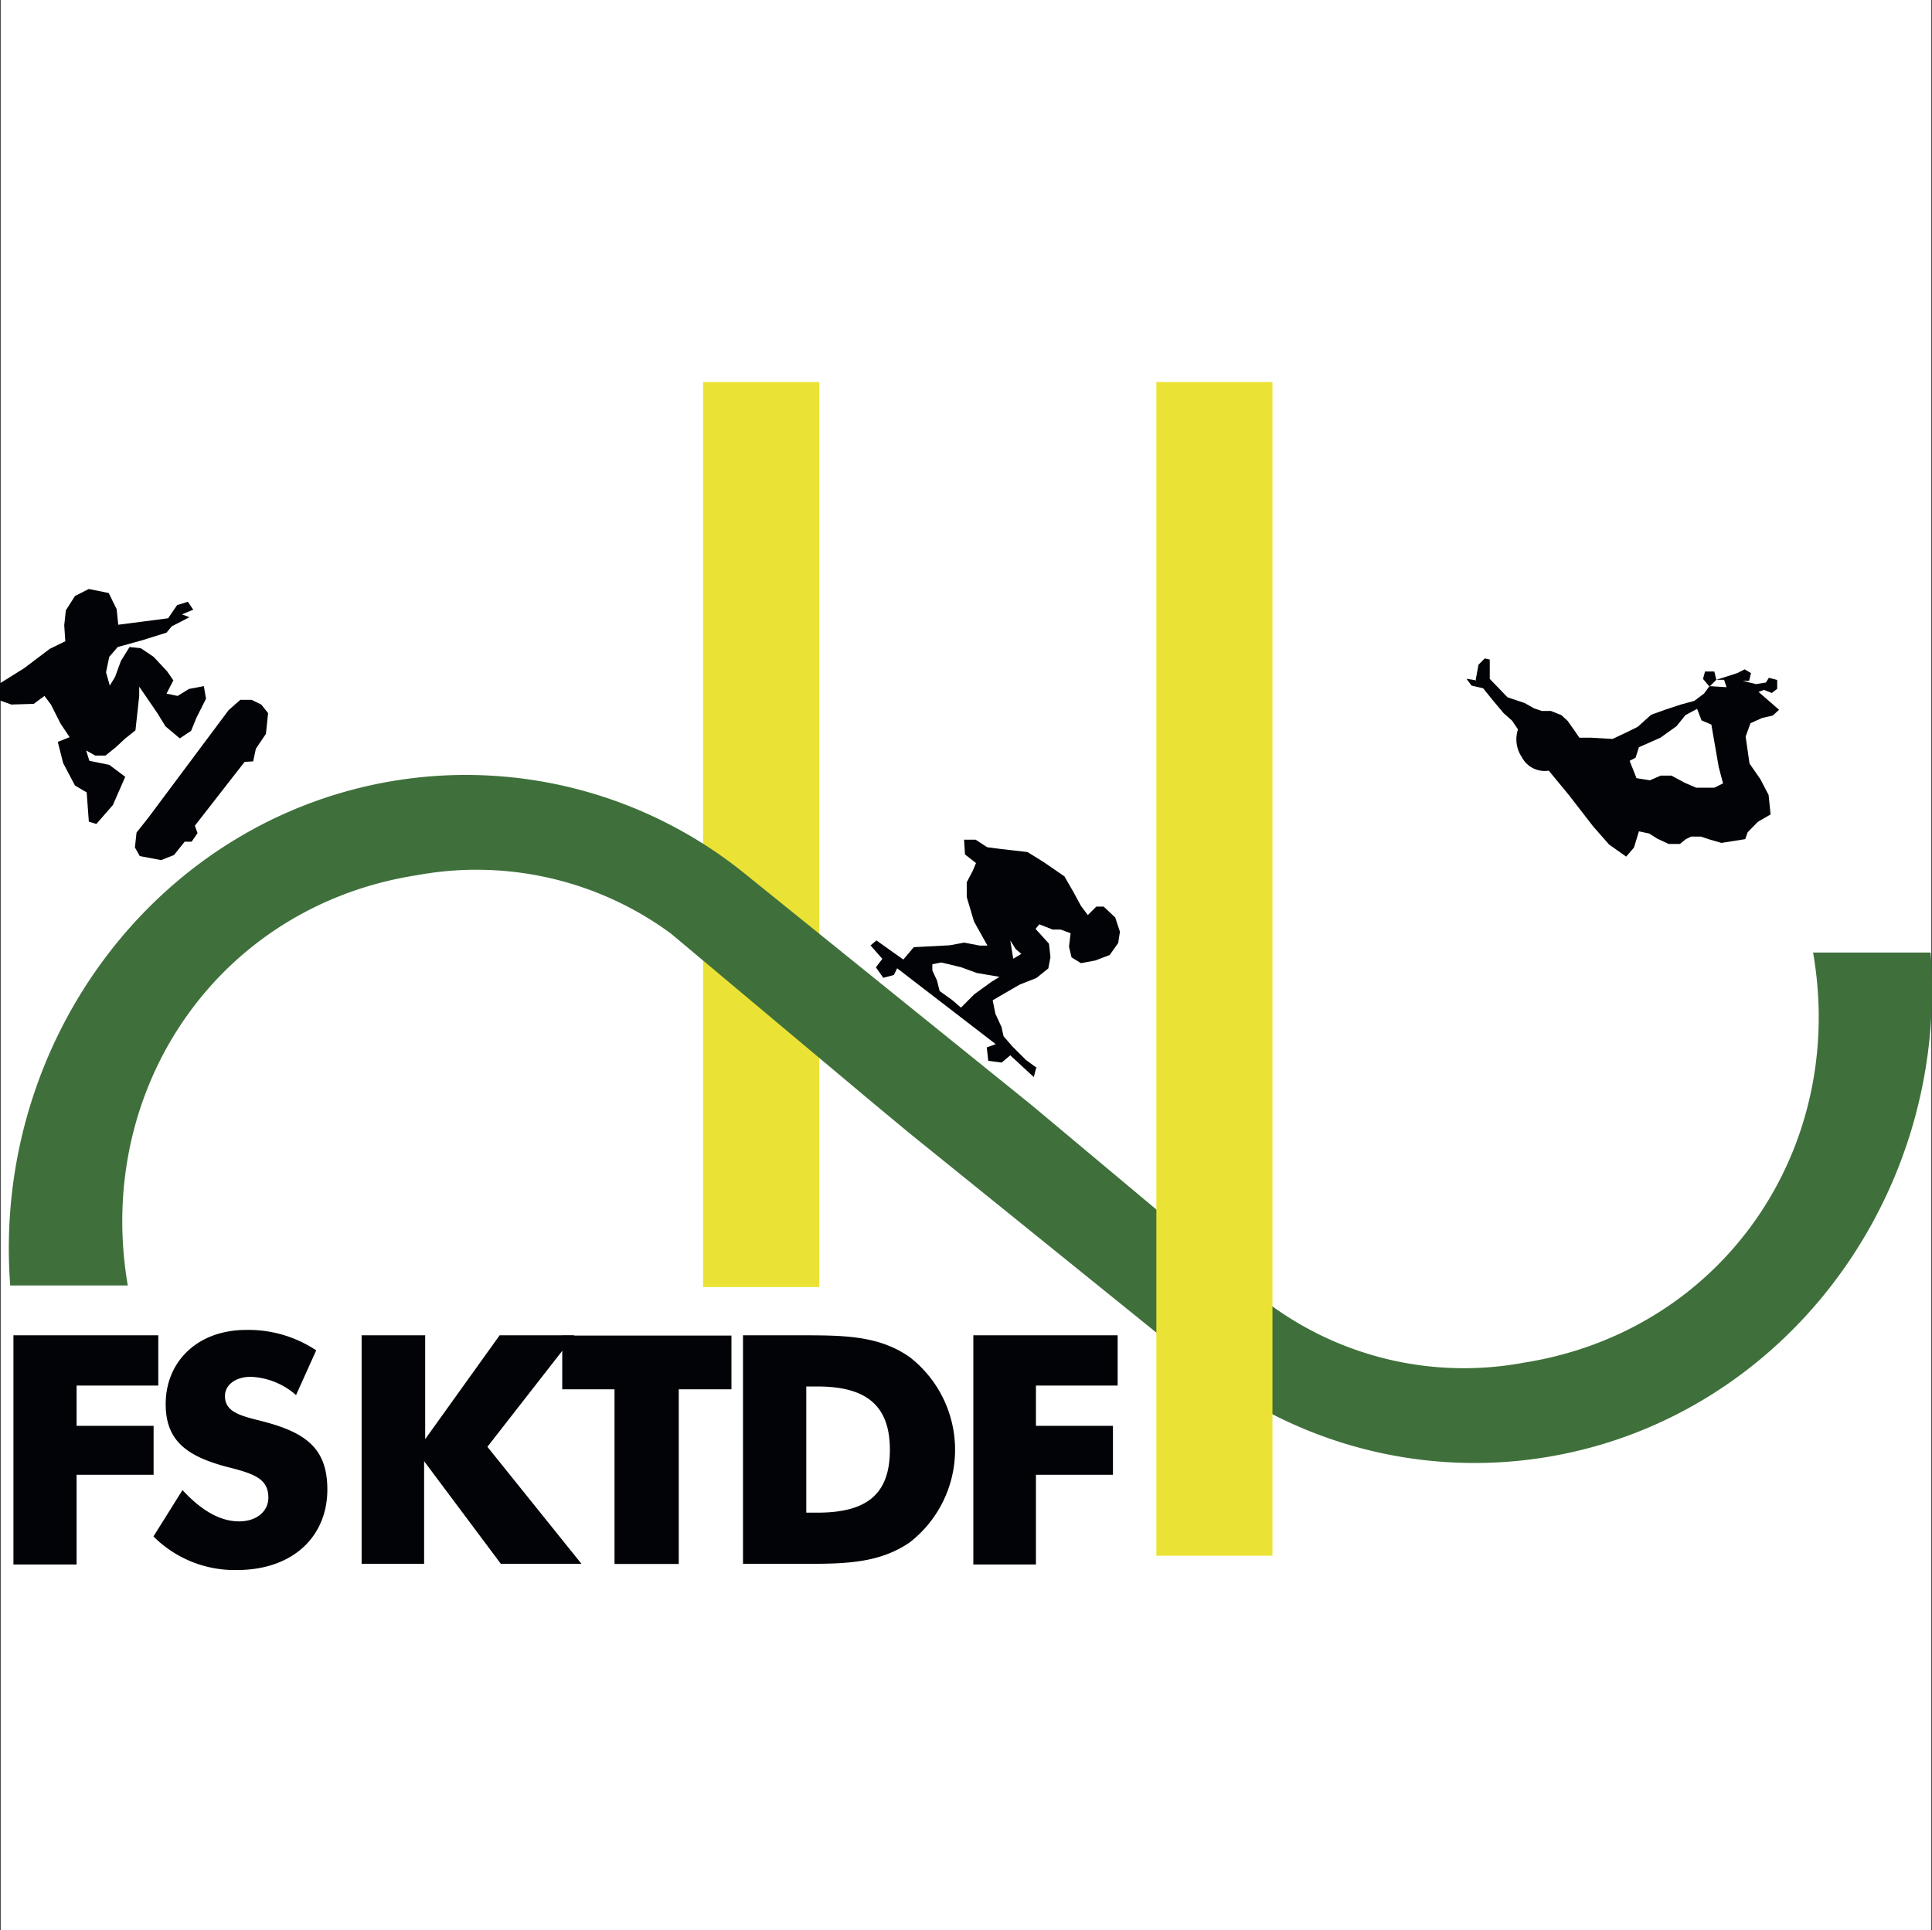
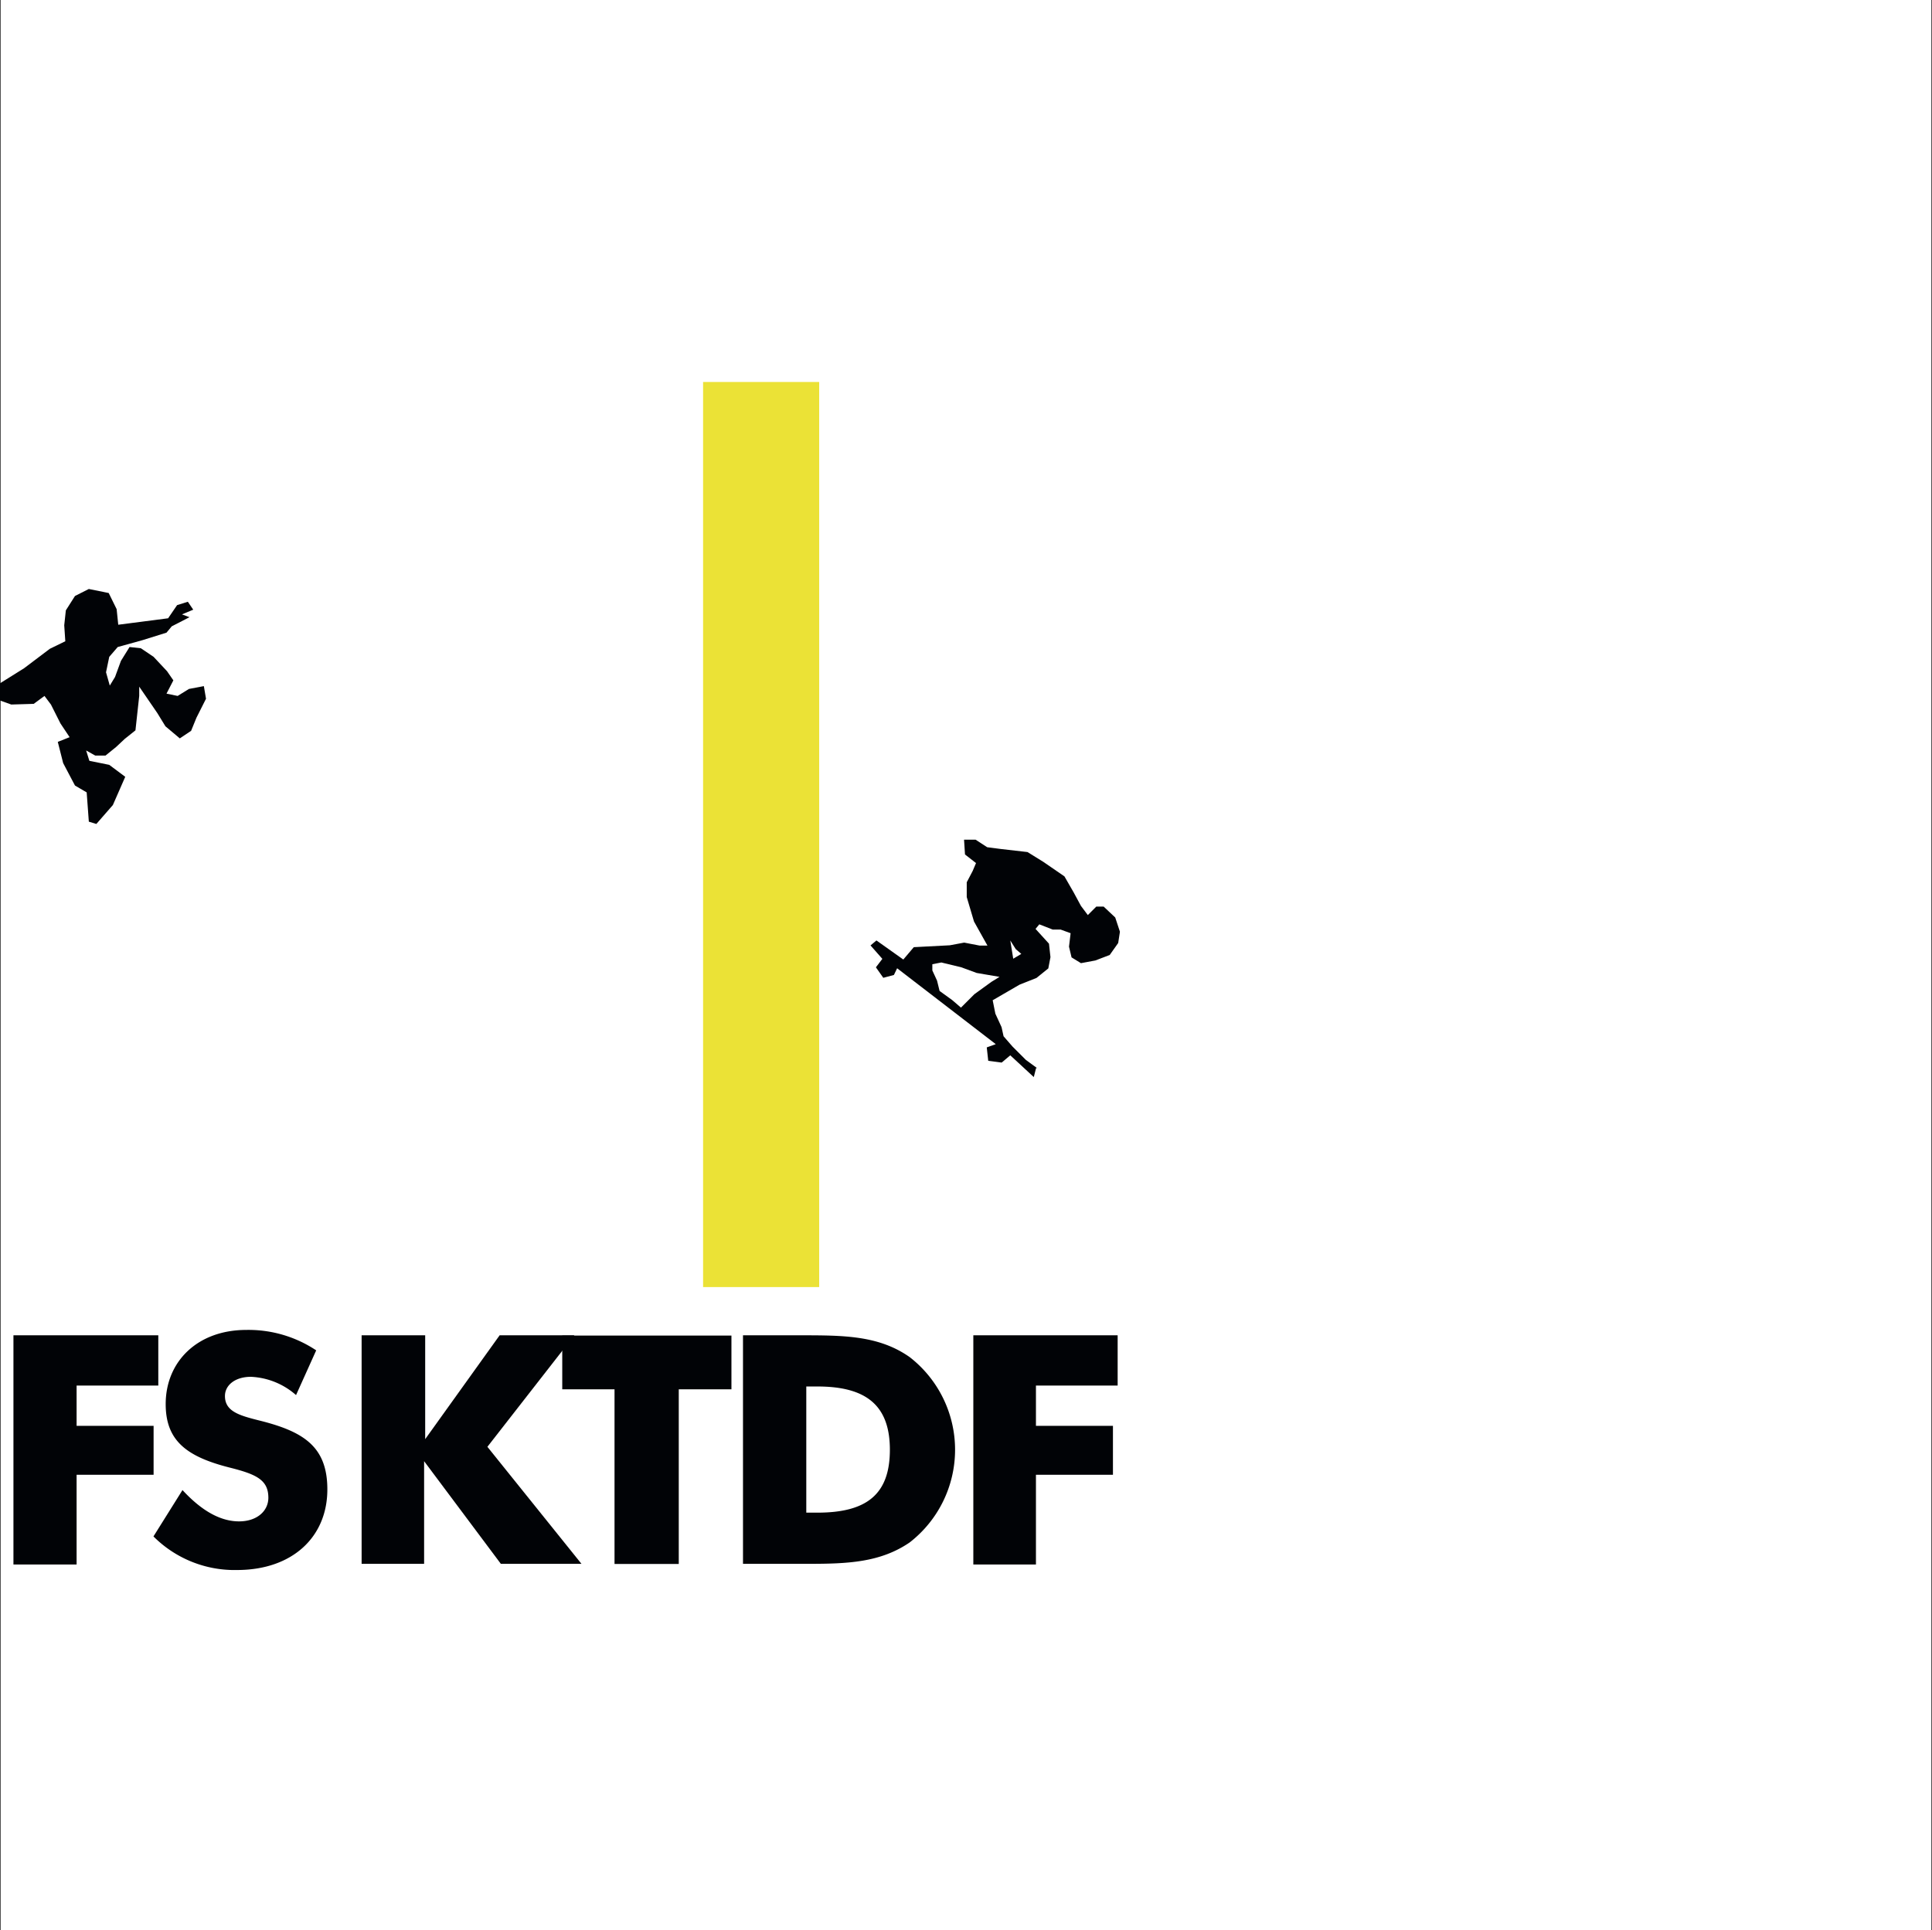
<svg xmlns="http://www.w3.org/2000/svg" data-bbox="0 0 143.772 143.67" viewBox="0 0 143.77 143.67" data-type="color">
  <rect x="0" y="0" width="143.77" height="143.67" fill="#333333" stroke="none" />
  <g>
    <g>
      <path fill="#ffffff" d="M143.72 0v143.67H.05V0h143.67z" data-color="1" />
      <path fill="#ebe236" d="M60.96 28.43V95.8h-8.64V28.43h8.64z" data-color="2" />
-       <path d="M49.93 69.49a24.41 24.41 0 0 0-18.88-4.35C16.23 67.43 7 81.06 9.51 95.68H.76C-.62 77.36 11.89 60.79 29.68 58.06A33 33 0 0 1 55.39 65l21.42 17.29 2.77 2.32L94.5 97.1a24.35 24.35 0 0 0 18.88 4.33c14.81-2.33 24.09-15.91 21.54-30.53h8.75c1.37 18.32-11.14 34.87-28.92 37.61A33 33 0 0 1 89 101.57L67.62 84.3 64.85 82Z" fill-rule="evenodd" fill="#3f703b" data-color="3" />
      <path d="m77.1 79.5-.17.67-1.75-1.62-.64.54-1-.13-.11-1 .67-.24-7.34-5.65-.24.5-.79.21-.55-.78.48-.63-.88-1 .44-.37 2 1.42.78-.92 2.68-.14 1.07-.2 1.14.22h.59l-1-1.79-.54-1.82v-1.1l.44-.84.25-.59-.82-.64-.07-1.1h.86l.86.56 1 .13 2 .23 1.18.73 1.57 1.08.69 1.2.54 1 .51.68.63-.63h.55l.86.81.35 1.06-.13.84-.63.89-1.07.41-1.07.2-.7-.43-.19-.8.12-1-.74-.27h-.59l-1-.39-.28.34 1 1.1.11 1-.16.84-.88.71-1.26.5-2 1.16.2 1 .46 1 .15.68.66.76 1 1 .82.6ZM75.18 70l.22 1.36.6-.36-.41-.35Zm-3.67 5 1-1 1.27-.92.6-.37-1.7-.29-1.14-.42-1.49-.36-.67.13v.46l.35.76.19.77.94.68Z" fill="#010306" fill-rule="evenodd" data-color="4" />
-       <path fill="#010306" fill-rule="evenodd" d="m10.4 63.72 1.59.3.96-.38.79-.99h.52l.44-.64-.2-.55 3.7-4.75.64-.04.2-.94.75-1.11.16-1.54-.51-.64-.72-.35h-.84l-.87.77-5.94 7.96-.91 1.15-.12 1.11.36.64z" data-color="4" />
      <path fill="#010306" fill-rule="evenodd" d="m13.38 54.96.84-.56.4-.98.71-1.41-.16-.94-1.11.21-.84.52-.83-.17.51-.99-.47-.68-1-1.07-.95-.64-.84-.09L9 49.19l-.44 1.2-.39.64-.28-.99.24-1.15.63-.73 1.84-.51 1.79-.56.39-.47 1.32-.68-.56-.21.84-.35-.4-.59-.8.25-.67.98-3.71.48-.12-1.16-.59-1.2-1.48-.3-1.03.52-.68 1.07-.12 1.11.08 1.19-1.15.56-1.92 1.45L0 50.86v1.28l.84.3 1.67-.05.8-.59.48.64.71 1.41.68 1.02-.88.35.4 1.58.88 1.67.87.51.16 2.18.56.17 1.23-1.41.92-2.1-1.19-.89-1.48-.3-.24-.77.68.38h.76l.79-.64.64-.6.8-.64.28-2.56v-.69l1.35 1.97.6.98 1.07.9z" data-color="4" />
-       <path fill="#ebe236" d="M94.69 28.43v87.37h-8.64V28.43h8.64z" data-color="2" />
      <path d="M1 99.39h10.78v3.74H5.7v3h5.73v3.64H5.7v6.68H1Z" fill="#010306" data-color="4" />
      <path d="M17.79 113.24c1.33 0 2.18-.77 2.18-1.76 0-1.36-.95-1.76-2.94-2.26-3.16-.81-4.7-2-4.7-4.71 0-3.17 2.37-5.52 6-5.52a9.08 9.08 0 0 1 5.2 1.52l-1.5 3.33a5.43 5.43 0 0 0-3.36-1.36c-1.17 0-1.93.62-1.93 1.43 0 1.21 1.2 1.48 2.79 1.88 3.11.81 4.83 1.93 4.83 5.07 0 3.54-2.6 6-6.72 6a8.52 8.52 0 0 1-6.22-2.5l2.16-3.45c1.42 1.54 2.82 2.33 4.21 2.33Z" fill="#010306" data-color="4" />
      <g style="isolation:isolate">
        <path d="M26.91 99.39h4.73v7.73l5.54-7.73h5.56l-6.47 8.3 7 8.71h-6l-5.71-7.64v7.64h-4.65Z" fill="#010306" data-color="4" />
        <path d="M45.73 103.41h-3.89v-4h12.59v4h-3.92v13h-4.78Z" fill="#010306" data-color="4" />
        <path d="M55.29 99.39h4.21c3.26 0 5.88 0 8.19 1.62a8.73 8.73 0 0 1 0 13.8c-2.18 1.49-4.61 1.59-7.53 1.59h-4.87Zm5.54 13.2c3.65 0 5.39-1.35 5.39-4.68s-1.79-4.71-5.39-4.71H60v9.39Z" fill="#010306" data-color="4" />
      </g>
      <path d="M72.43 99.39h10.74v3.74h-6.08v3h5.73v3.64h-5.73v6.68h-4.66Z" fill="#010306" data-color="4" />
-       <path d="m109.8 50.69.22-1.21.47-.47.37.08v1.44l1.32 1.37 1.28.43.69.39.58.2h.69l.77.31.47.43.47.67.4.58h.91L120 55l1-.47.87-.43 1-.9 1.09-.39 1.12-.37 1-.27.73-.55.4-.55 1.27.08-.18-.55h-.58l-.51.51-.48-.58.15-.55h.69l.15.62 1.56-.5.55-.28.47.28-.14.58h-.48l1 .24.73-.12.22-.35.62.16v.66l-.4.31-.59-.23-.4.15 1.53 1.33-.47.43-.79.18-.87.39-.36 1 .29 2L131 58l.61 1.17.15 1.45-.95.55-.76.78-.18.51-1.77.28-.8-.23-.73-.24h-.73l-.4.2-.43.35h-.83l-.84-.39-.62-.39-.76-.16-.37 1.21-.58.67-1.27-.9-1.17-1.33-1.82-2.35-1.5-1.82a1.91 1.91 0 0 1-2-1 2.37 2.37 0 0 1-.29-2.07l-.44-.65-.62-.55-.84-1-.69-.86-.87-.2-.37-.51.73.12Zm11.47 5.94.51 1.29 1 .16.8-.35h.8l1 .54.84.36h1.35l.65-.32-.32-1.21-.55-3.17-.73-.31-.33-.86-.87.47-.66.82-1.2.86-1.6.71-.25.78Z" fill="#010306" fill-rule="evenodd" data-color="4" />
    </g>
  </g>
</svg>